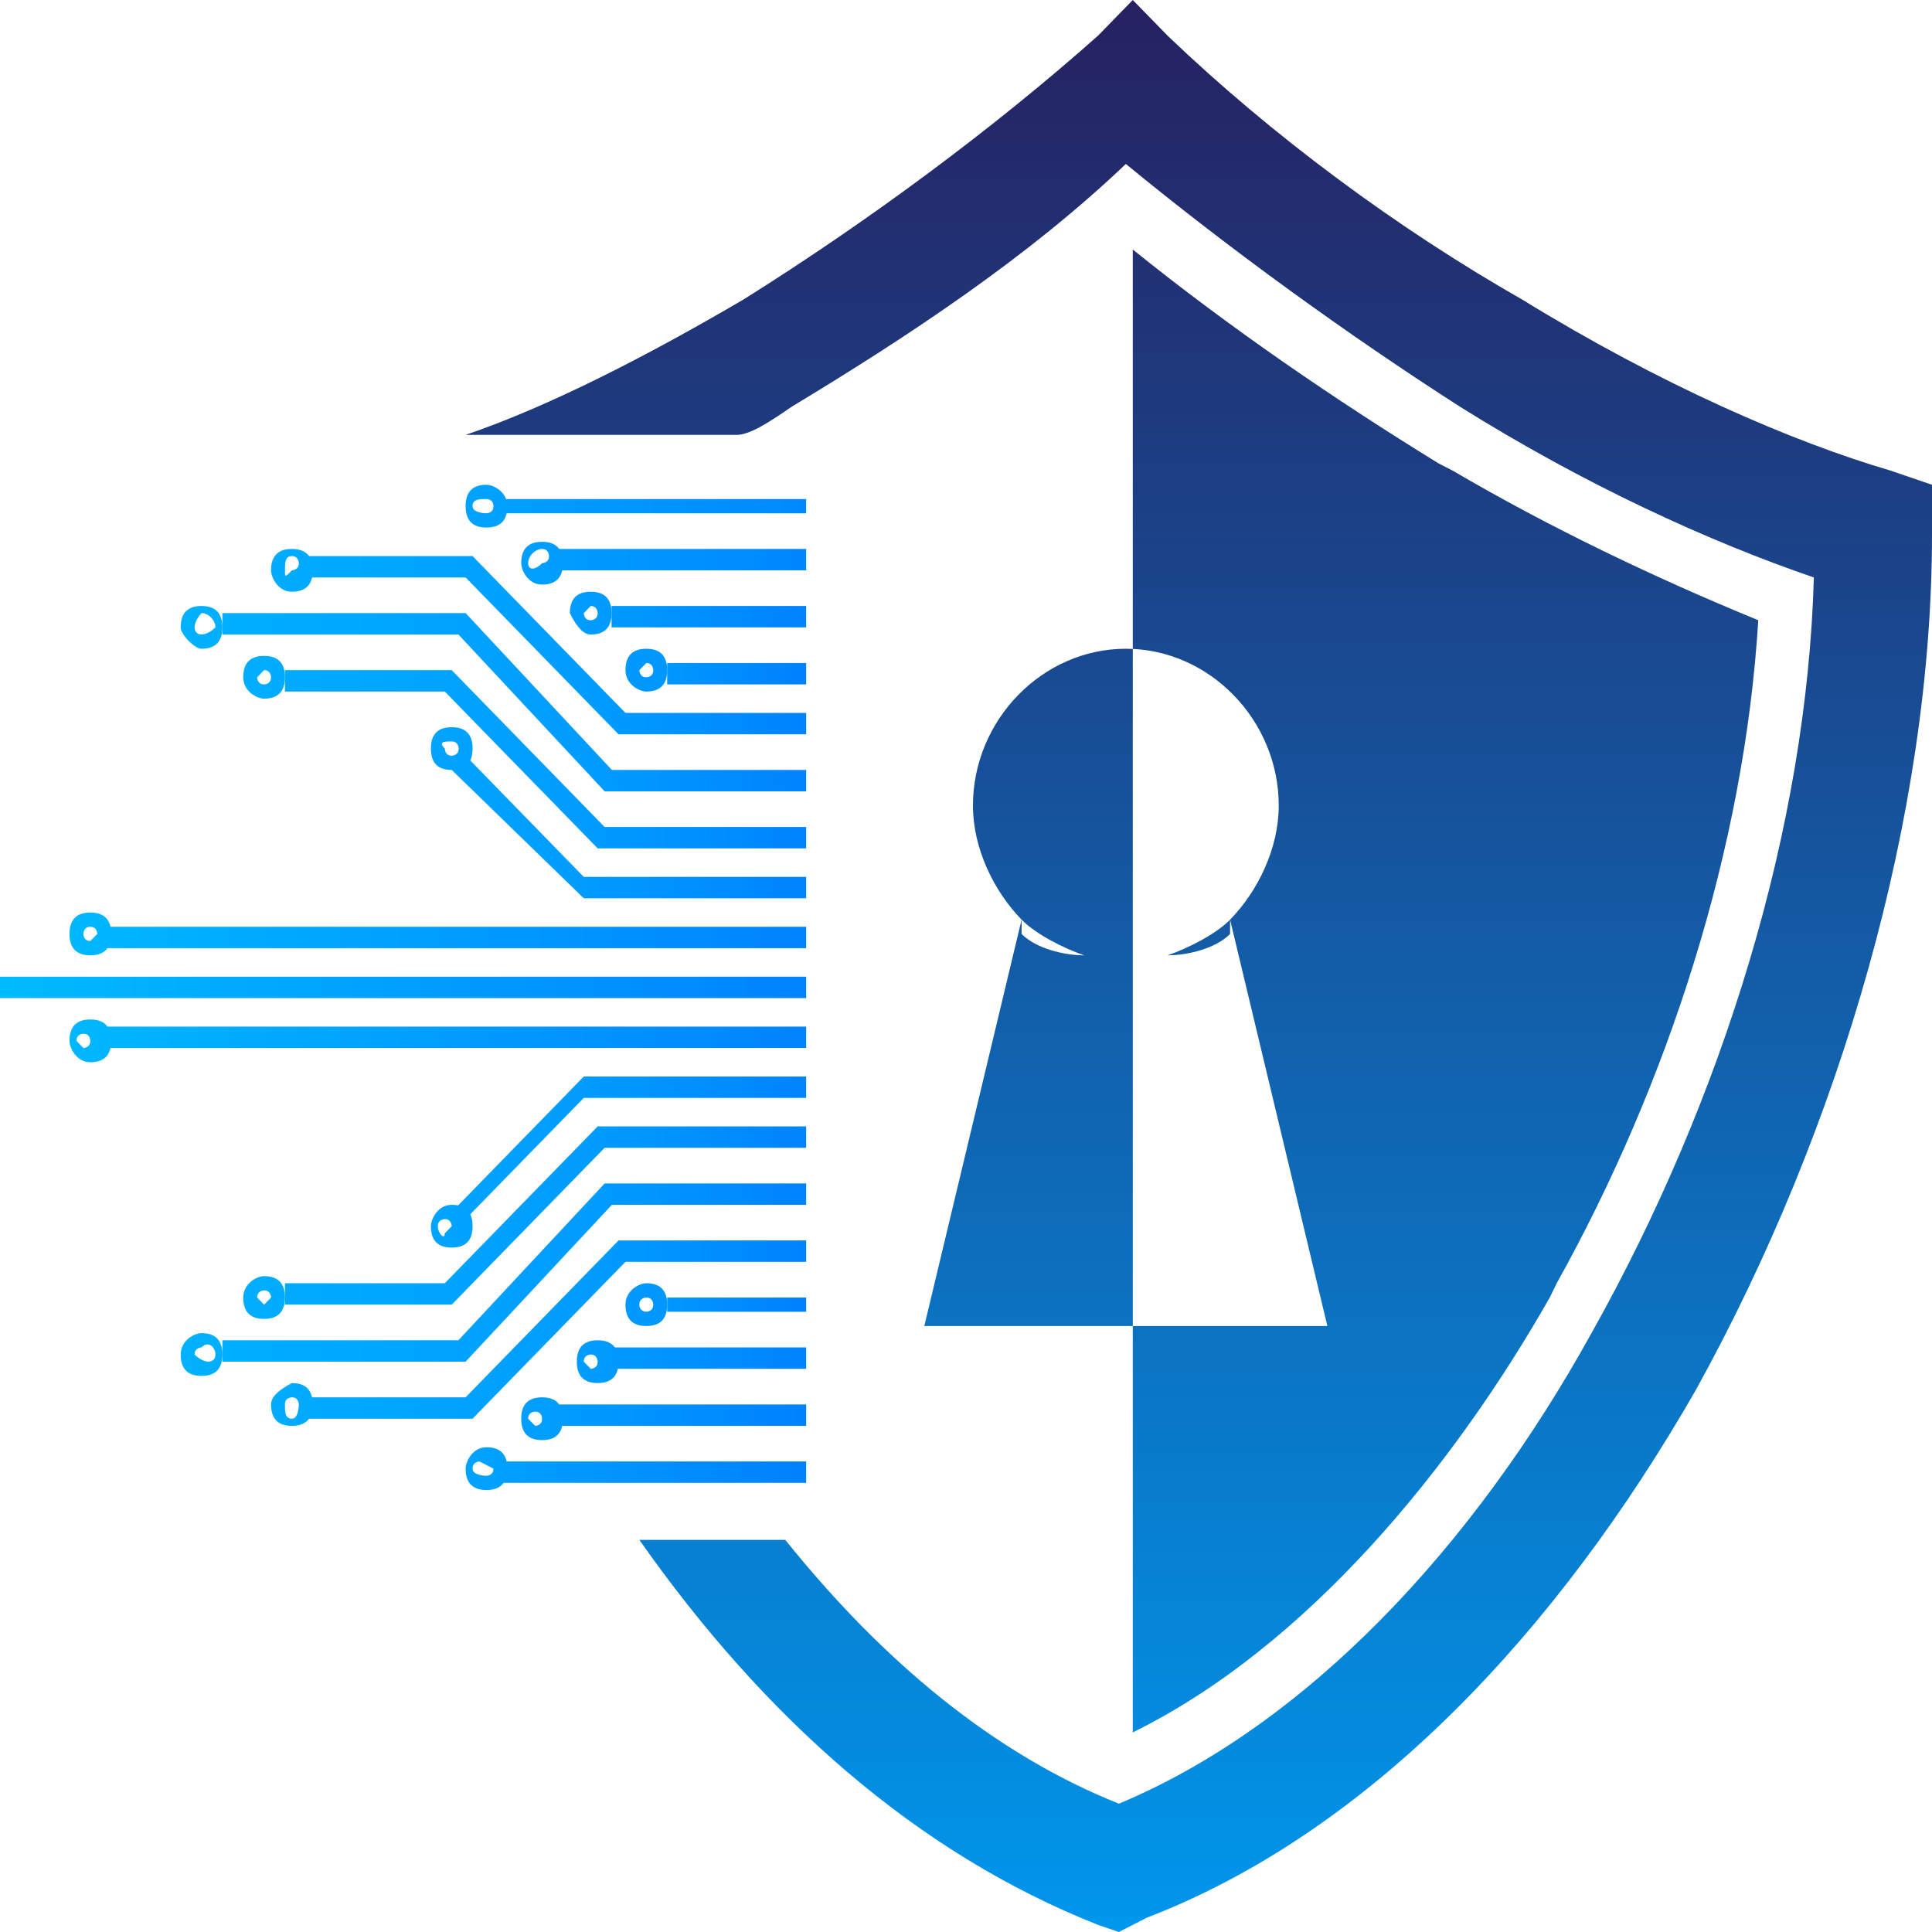
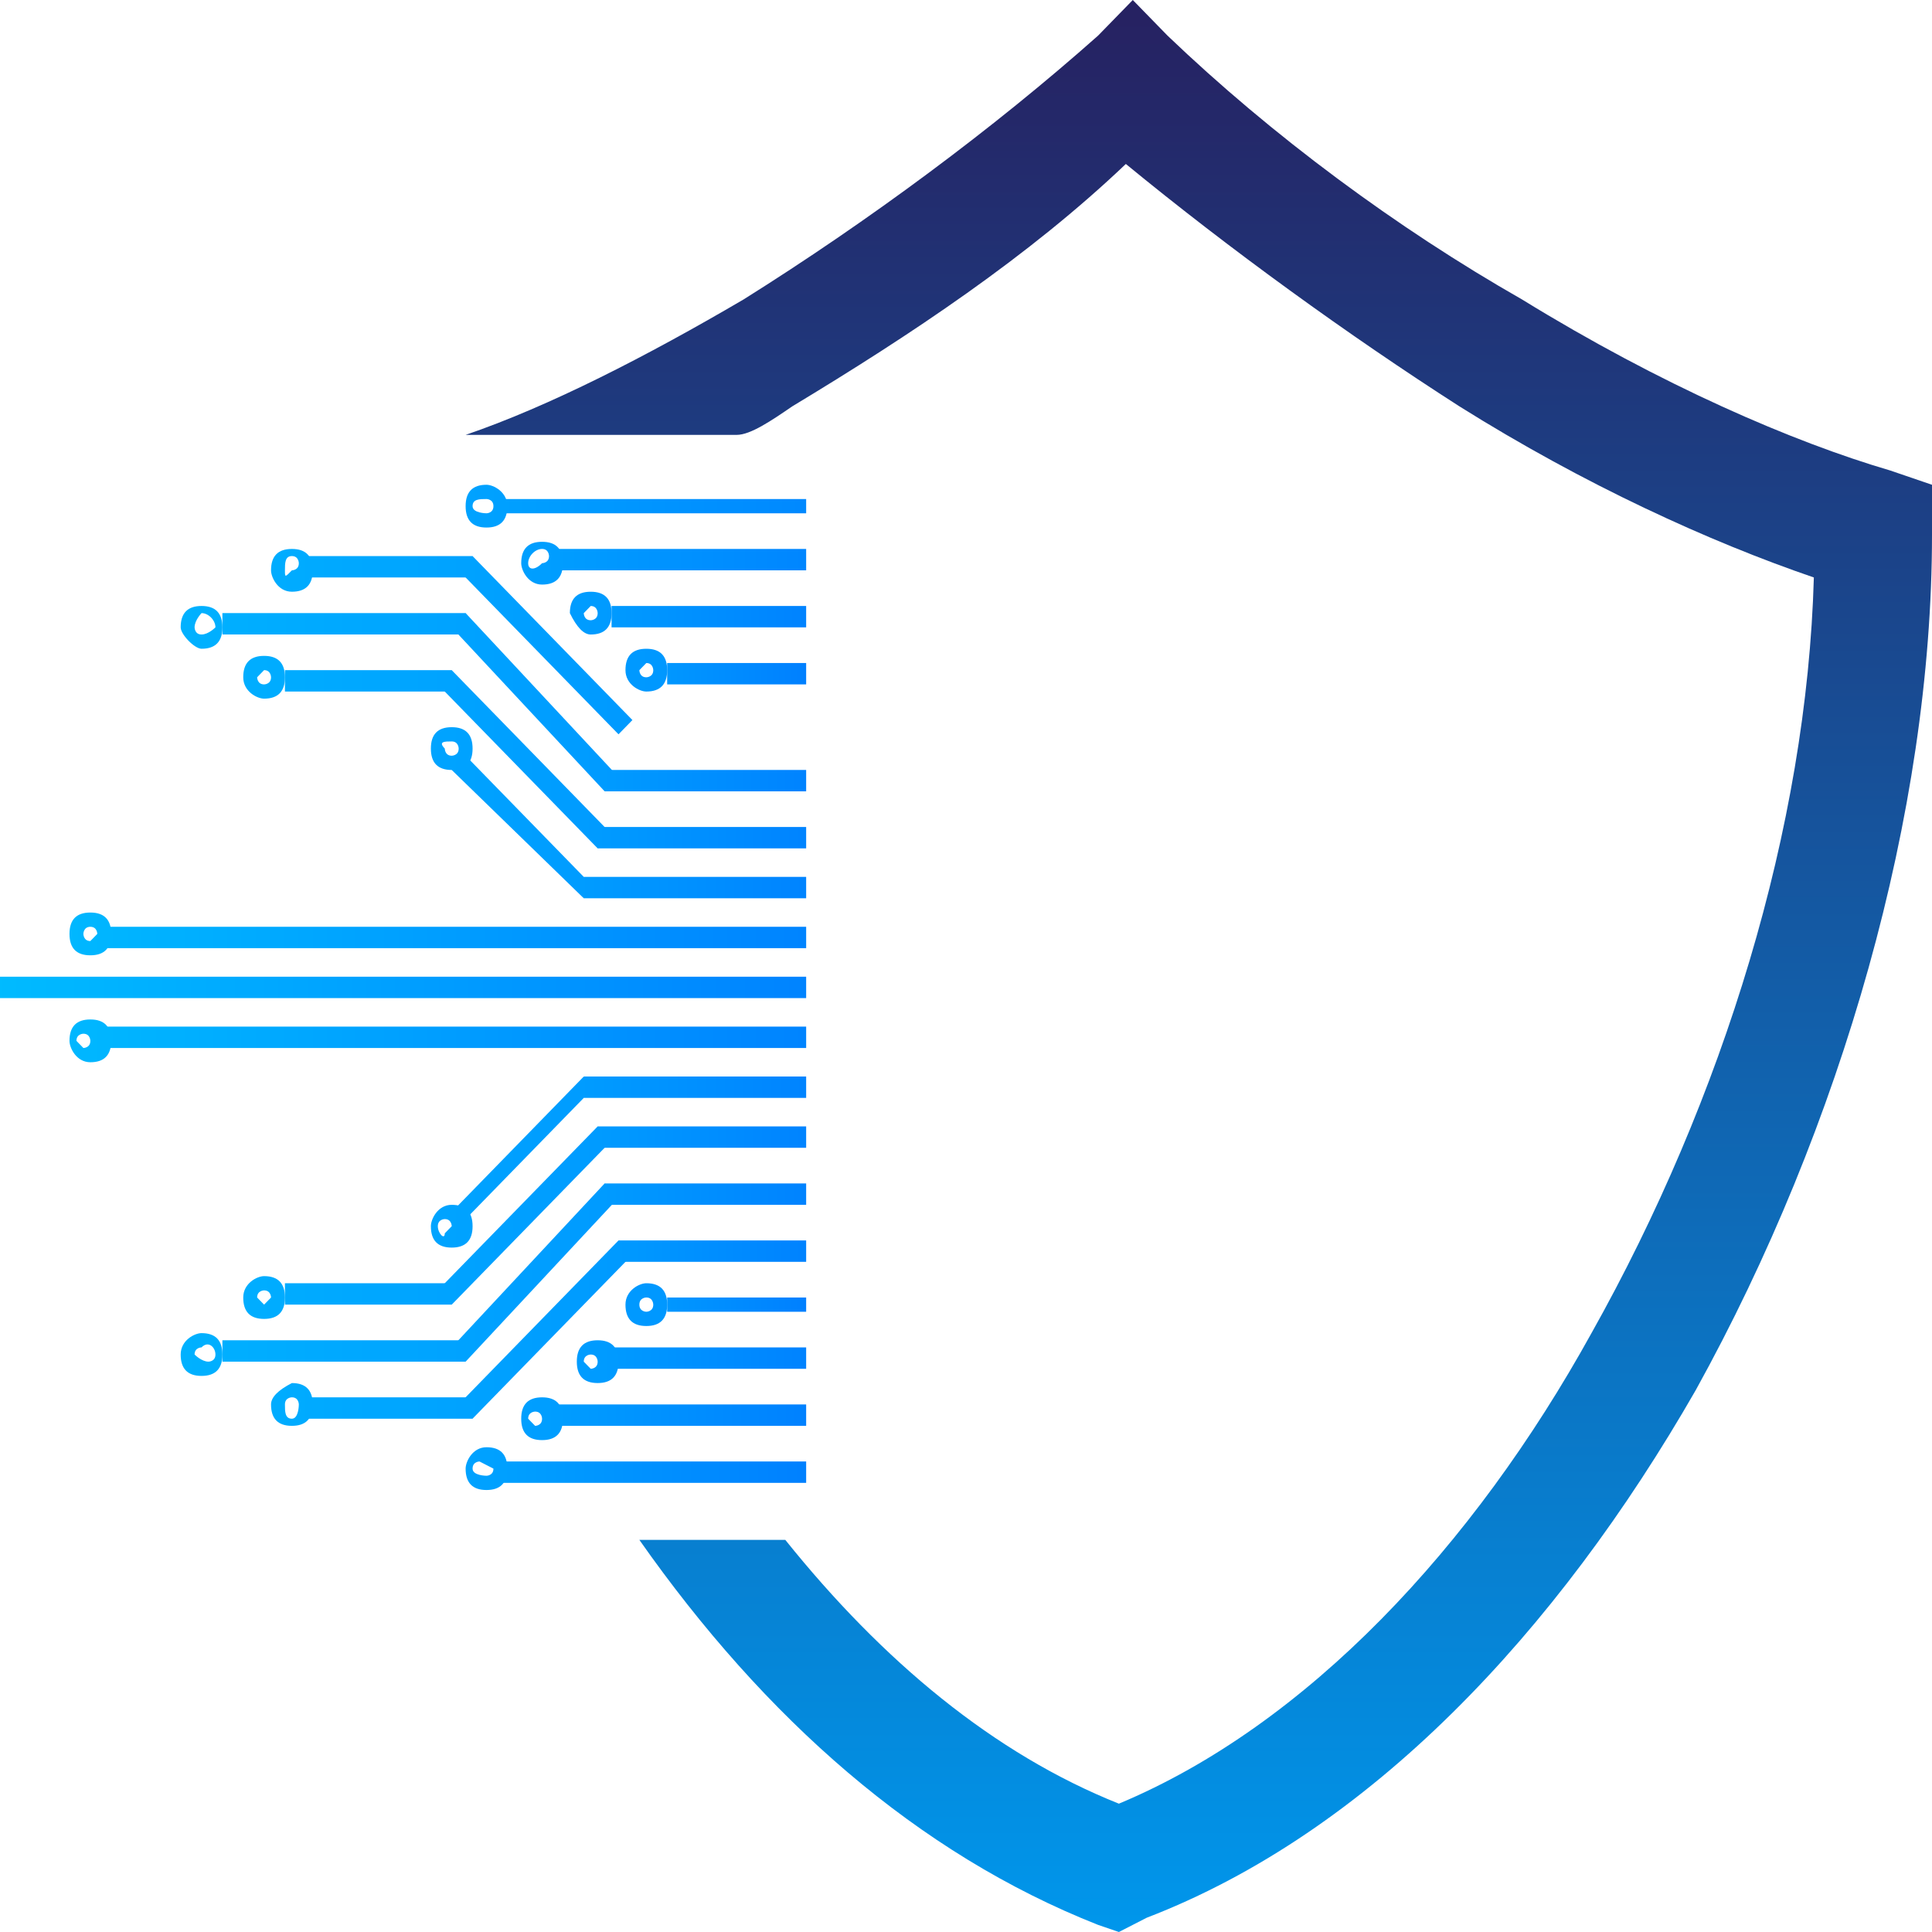
<svg xmlns="http://www.w3.org/2000/svg" width="256" height="256" viewBox="0 0 256 256" fill="none">
  <path d="M66.302 193.653H106.82V196.487H66.302V193.653Z" fill="url(#paint0_linear_4260_4866)" />
  <path d="M61.698 194.6C61.698 196.489 62.619 197.434 64.461 197.434C66.302 197.434 67.223 196.489 67.223 194.6C67.223 192.711 66.302 191.766 64.461 191.766C62.619 191.766 61.698 193.655 61.698 194.6ZM62.619 194.6C62.619 193.655 63.54 193.655 63.54 193.655L65.382 194.6C65.382 195.545 64.461 195.545 64.461 195.545C64.461 195.545 62.619 195.545 62.619 194.6Z" fill="url(#paint1_linear_4260_4866)" />
  <path d="M73.669 186.096H106.82V188.93H73.669V186.096Z" fill="url(#paint2_linear_4260_4866)" />
  <path d="M69.064 187.988C69.064 189.878 69.985 190.822 71.827 190.822C73.669 190.822 74.59 189.878 74.59 187.988C74.59 186.099 73.669 185.154 71.827 185.154C69.985 185.154 69.064 186.099 69.064 187.988ZM69.985 187.988C69.985 187.044 70.906 187.044 70.906 187.044C71.827 187.044 71.827 187.988 71.827 187.988C71.827 188.933 70.906 188.933 70.906 188.933L69.985 187.988Z" fill="url(#paint3_linear_4260_4866)" />
  <path d="M0 129.419H106.82V132.253H0V129.419Z" fill="url(#paint4_linear_4260_4866)" />
  <path d="M13.813 136.031H106.821V138.865H13.813V136.031Z" fill="url(#paint5_linear_4260_4866)" />
  <path d="M9.208 137.919C9.208 138.864 10.129 140.753 11.971 140.753C13.812 140.753 14.733 139.808 14.733 137.919C14.733 136.03 13.812 135.085 11.971 135.085C10.129 135.085 9.208 136.03 9.208 137.919ZM10.129 137.919C10.129 136.974 11.05 136.974 11.05 136.974C11.971 136.974 11.971 137.919 11.971 137.919C11.971 138.864 11.05 138.864 11.05 138.864L10.129 137.919Z" fill="url(#paint6_linear_4260_4866)" />
  <path d="M81.036 178.539H106.82V181.373H81.036V178.539Z" fill="url(#paint7_linear_4260_4866)" />
  <path d="M76.431 180.427C76.431 182.316 77.352 183.261 79.194 183.261C81.036 183.261 81.957 182.316 81.957 180.427C81.957 178.537 81.036 177.593 79.194 177.593C77.352 177.593 76.431 178.537 76.431 180.427ZM77.352 180.427C77.352 179.482 78.273 179.482 78.273 179.482C79.194 179.482 79.194 180.427 79.194 180.427C79.194 181.371 78.273 181.371 78.273 181.371L77.352 180.427Z" fill="url(#paint8_linear_4260_4866)" />
  <path d="M88.403 171.927H106.82V173.816H88.403V171.927Z" fill="url(#paint9_linear_4260_4866)" />
  <path d="M82.878 172.869C82.878 174.758 83.799 175.703 85.64 175.703C87.482 175.703 88.403 174.758 88.403 172.869C88.403 170.98 87.482 170.035 85.64 170.035C84.719 170.035 82.878 170.98 82.878 172.869ZM84.719 172.869C84.719 171.924 85.64 171.924 85.64 171.924C86.561 171.924 86.561 172.869 86.561 172.869C86.561 173.814 85.64 173.814 85.64 173.814C85.64 173.814 84.719 173.814 84.719 172.869Z" fill="url(#paint10_linear_4260_4866)" />
  <path d="M59.856 160.591L77.353 142.643L78.274 144.532L61.698 161.536L59.856 160.591Z" fill="url(#paint11_linear_4260_4866)" />
  <path d="M57.094 162.479C57.094 164.368 58.014 165.313 59.856 165.313C61.698 165.313 62.619 164.368 62.619 162.479C62.619 160.59 61.698 159.645 59.856 159.645C58.014 159.645 57.094 161.534 57.094 162.479ZM58.014 162.479C58.014 161.534 58.935 161.534 58.935 161.534C59.856 161.534 59.856 162.479 59.856 162.479L58.935 163.424C58.935 164.368 58.014 163.424 58.014 162.479Z" fill="url(#paint12_linear_4260_4866)" />
  <path d="M77.352 142.643H106.82V145.477H77.352V142.643Z" fill="url(#paint13_linear_4260_4866)" />
  <path d="M40.518 185.154H62.618V187.988H40.518V185.154Z" fill="url(#paint14_linear_4260_4866)" />
  <path d="M35.914 186.097C35.914 187.986 36.835 188.931 38.676 188.931C40.518 188.931 41.439 187.986 41.439 186.097C41.439 184.208 40.518 183.263 38.676 183.263C36.835 184.208 35.914 185.152 35.914 186.097ZM37.756 186.097C37.756 185.152 38.676 185.152 38.676 185.152C39.597 185.152 39.597 186.097 39.597 186.097C39.597 186.097 39.597 187.986 38.676 187.986C37.756 187.986 37.756 187.042 37.756 186.097Z" fill="url(#paint15_linear_4260_4866)" />
  <path d="M60.776 186.092L81.956 164.365L83.798 166.255L62.618 187.981L60.776 186.092Z" fill="url(#paint16_linear_4260_4866)" />
  <path d="M81.957 164.365H106.82V167.199H81.957V164.365Z" fill="url(#paint17_linear_4260_4866)" />
  <path d="M29.468 177.593H61.698V180.427H29.468V177.593Z" fill="url(#paint18_linear_4260_4866)" />
  <path d="M23.942 179.481C23.942 181.37 24.863 182.315 26.705 182.315C28.547 182.315 29.468 181.37 29.468 179.481C29.468 177.592 28.547 176.647 26.705 176.647C25.784 176.647 23.942 177.592 23.942 179.481ZM25.784 179.481C25.784 178.536 26.705 178.536 26.705 178.536C27.626 177.592 28.547 178.536 28.547 179.481C28.547 180.426 27.626 180.426 27.626 180.426C26.705 180.426 25.784 179.481 25.784 179.481Z" fill="url(#paint19_linear_4260_4866)" />
  <path d="M59.856 178.538L80.115 156.812L81.957 158.701L61.698 180.428L59.856 178.538Z" fill="url(#paint20_linear_4260_4866)" />
  <path d="M80.115 156.812H106.82V159.645H80.115V156.812Z" fill="url(#paint21_linear_4260_4866)" />
  <path d="M37.755 170.035H59.855V172.869H37.755V170.035Z" fill="url(#paint22_linear_4260_4866)" />
  <path d="M32.23 171.928C32.23 173.817 33.151 174.762 34.993 174.762C36.835 174.762 37.756 173.817 37.756 171.928C37.756 170.038 36.835 169.094 34.993 169.094C34.072 169.094 32.23 170.038 32.23 171.928ZM34.072 171.928C34.072 170.983 34.993 170.983 34.993 170.983C35.914 170.983 35.914 171.928 35.914 171.928L34.993 172.872L34.072 171.928Z" fill="url(#paint23_linear_4260_4866)" />
  <path d="M58.014 170.981L79.194 149.254L81.036 151.144L59.856 172.871L58.014 170.981Z" fill="url(#paint24_linear_4260_4866)" />
  <path d="M79.194 149.254H106.82V152.088H79.194V149.254Z" fill="url(#paint25_linear_4260_4866)" />
  <path d="M66.302 68.015H106.82V66.126H66.302V68.015Z" fill="url(#paint26_linear_4260_4866)" />
  <path d="M64.461 69.902C66.302 69.902 67.223 68.958 67.223 67.068C67.223 65.179 65.382 64.234 64.461 64.234C62.619 64.234 61.698 65.179 61.698 67.068C61.698 68.958 62.619 69.902 64.461 69.902ZM64.461 66.124C64.461 66.124 65.382 66.124 65.382 67.068C65.382 68.013 64.461 68.013 64.461 68.013C64.461 68.013 62.619 68.013 62.619 67.068C62.619 66.124 63.54 66.124 64.461 66.124Z" fill="url(#paint27_linear_4260_4866)" />
  <path d="M73.669 75.572H106.82V72.738H73.669V75.572Z" fill="url(#paint28_linear_4260_4866)" />
  <path d="M71.827 77.46C73.669 77.46 74.59 76.515 74.59 74.626C74.59 72.737 73.669 71.792 71.827 71.792C69.985 71.792 69.064 72.737 69.064 74.626C69.064 75.571 69.985 77.46 71.827 77.46ZM71.827 72.737C72.748 72.737 72.748 73.681 72.748 73.681C72.748 74.626 71.827 74.626 71.827 74.626C70.906 75.571 69.985 75.571 69.985 74.626C69.985 73.681 70.906 72.737 71.827 72.737Z" fill="url(#paint29_linear_4260_4866)" />
  <path d="M13.813 125.637H106.821V122.803H13.813V125.637Z" fill="url(#paint30_linear_4260_4866)" />
  <path d="M11.971 126.583C13.812 126.583 14.733 125.639 14.733 123.749C14.733 121.86 13.812 120.916 11.971 120.916C10.129 120.916 9.208 121.86 9.208 123.749C9.208 125.639 10.129 126.583 11.971 126.583ZM11.971 122.805C12.892 122.805 12.892 123.749 12.892 123.749L11.971 124.694C11.05 124.694 11.05 123.749 11.05 123.749C11.05 123.749 11.05 122.805 11.971 122.805Z" fill="url(#paint31_linear_4260_4866)" />
  <path d="M81.036 83.129H106.82V80.295H81.036V83.129Z" fill="url(#paint32_linear_4260_4866)" />
  <path d="M78.273 84.076C80.115 84.076 81.036 83.131 81.036 81.242C81.036 79.352 80.115 78.408 78.273 78.408C76.431 78.408 75.511 79.352 75.511 81.242C76.431 83.131 77.352 84.076 78.273 84.076ZM78.273 80.297C79.194 80.297 79.194 81.242 79.194 81.242C79.194 82.186 78.273 82.186 78.273 82.186C77.352 82.186 77.352 81.242 77.352 81.242L78.273 80.297Z" fill="url(#paint33_linear_4260_4866)" />
  <path d="M88.403 90.686H106.82V87.853H88.403V90.686Z" fill="url(#paint34_linear_4260_4866)" />
  <path d="M85.64 91.633C87.482 91.633 88.403 90.689 88.403 88.799C88.403 86.91 87.482 85.965 85.64 85.965C83.799 85.965 82.878 86.91 82.878 88.799C82.878 90.689 84.719 91.633 85.64 91.633ZM85.64 87.855C86.561 87.855 86.561 88.799 86.561 88.799C86.561 89.744 85.64 89.744 85.64 89.744C84.719 89.744 84.719 88.799 84.719 88.799L85.64 87.855Z" fill="url(#paint35_linear_4260_4866)" />
  <path d="M59.856 102.024L77.353 119.028L78.274 117.138L61.698 100.135L59.856 102.024Z" fill="url(#paint36_linear_4260_4866)" />
  <path d="M59.856 102.024C61.698 102.024 62.619 101.079 62.619 99.19C62.619 97.301 61.698 96.356 59.856 96.356C58.014 96.356 57.094 97.301 57.094 99.19C57.094 101.079 58.014 102.024 59.856 102.024ZM59.856 98.245C60.777 98.245 60.777 99.19 60.777 99.19C60.777 100.135 59.856 100.135 59.856 100.135C58.935 100.135 58.935 99.19 58.935 99.19C58.014 98.245 58.935 98.245 59.856 98.245Z" fill="url(#paint37_linear_4260_4866)" />
  <path d="M77.352 119.025H106.82V116.191H77.352V119.025Z" fill="url(#paint38_linear_4260_4866)" />
  <path d="M40.518 76.517H62.618V73.684H40.518V76.517Z" fill="url(#paint39_linear_4260_4866)" />
  <path d="M38.676 78.406C40.518 78.406 41.439 77.461 41.439 75.572C41.439 73.682 40.518 72.738 38.676 72.738C36.835 72.738 35.914 73.682 35.914 75.572C35.914 76.516 36.835 78.406 38.676 78.406ZM38.676 73.682C39.597 73.682 39.597 74.627 39.597 74.627C39.597 75.572 38.676 75.572 38.676 75.572C37.756 76.516 37.756 76.516 37.756 75.572C37.756 74.627 37.756 73.682 38.676 73.682Z" fill="url(#paint40_linear_4260_4866)" />
  <path d="M60.776 75.573L81.956 97.3L83.798 95.41L62.618 73.684L60.776 75.573Z" fill="url(#paint41_linear_4260_4866)" />
-   <path d="M81.957 97.298H106.82V94.464H81.957V97.298Z" fill="url(#paint42_linear_4260_4866)" />
+   <path d="M81.957 97.298H106.82V94.464V97.298Z" fill="url(#paint42_linear_4260_4866)" />
  <path d="M29.468 84.071H61.698V81.237H29.468V84.071Z" fill="url(#paint43_linear_4260_4866)" />
  <path d="M26.705 85.963C28.547 85.963 29.468 85.019 29.468 83.129C29.468 81.24 28.547 80.295 26.705 80.295C24.863 80.295 23.942 81.24 23.942 83.129C23.942 84.074 25.784 85.963 26.705 85.963ZM26.705 81.24C27.626 81.24 28.547 82.185 28.547 83.129C28.547 83.129 27.626 84.074 26.705 84.074C25.784 84.074 25.784 83.129 25.784 83.129C25.784 82.185 26.705 81.24 26.705 81.24Z" fill="url(#paint44_linear_4260_4866)" />
  <path d="M59.856 83.126L80.115 104.853L81.957 102.964L61.698 81.237L59.856 83.126Z" fill="url(#paint45_linear_4260_4866)" />
  <path d="M80.115 104.856H106.82V102.022H80.115V104.856Z" fill="url(#paint46_linear_4260_4866)" />
  <path d="M37.755 91.633H59.855V88.799H37.755V91.633Z" fill="url(#paint47_linear_4260_4866)" />
  <path d="M34.993 92.575C36.835 92.575 37.756 91.63 37.756 89.741C37.756 87.852 36.835 86.907 34.993 86.907C33.151 86.907 32.23 87.852 32.23 89.741C32.23 91.63 34.072 92.575 34.993 92.575ZM34.993 88.796C35.914 88.796 35.914 89.741 35.914 89.741C35.914 90.686 34.993 90.686 34.993 90.686C34.072 90.686 34.072 89.741 34.072 89.741L34.993 88.796Z" fill="url(#paint48_linear_4260_4866)" />
  <path d="M58.014 90.688L79.194 112.415L81.036 110.526L59.856 88.799L58.014 90.688Z" fill="url(#paint49_linear_4260_4866)" />
  <path d="M79.194 112.414H106.82V109.58H79.194V112.414Z" fill="url(#paint50_linear_4260_4866)" />
-   <path fill-rule="evenodd" clip-rule="evenodd" d="M162.993 121.86C161.152 123.749 157.468 125.639 154.706 126.583C157.468 126.583 161.152 125.639 162.993 123.749V121.86C166.677 118.081 169.439 112.414 169.439 106.746C169.439 95.41 160.231 85.963 149.18 85.963C138.13 85.963 128.921 95.41 128.921 106.746C128.921 112.414 131.684 118.081 135.367 121.86C137.209 123.749 140.893 125.639 143.655 126.583C140.893 126.583 137.209 125.639 135.367 123.749V121.86L122.475 175.705H149.18H175.885L162.993 121.86ZM150.101 229.55V175.705V85.963V33.063C162.993 43.454 176.806 52.901 190.619 61.403L192.461 62.347C205.353 69.904 219.166 76.517 232.979 82.185C231.137 112.414 221.008 143.587 206.274 170.037L205.353 171.926C192.461 194.598 173.123 218.214 150.101 229.55Z" fill="url(#paint51_linear_4260_4866)" />
  <path d="M151.943 254.111C181.41 242.775 206.273 216.325 224.691 184.207C244.029 149.255 256 107.69 256 70.849V64.236L250.475 62.347C237.583 58.568 220.086 51.011 201.669 39.675C185.094 30.229 168.518 17.948 154.705 4.723L150.101 0L145.497 4.723C131.684 17.004 115.108 29.284 98.533 39.675C85.641 47.233 72.749 53.845 61.698 57.624H97.612C99.454 57.624 102.216 55.734 104.979 53.845C120.633 44.398 136.288 34.007 149.18 21.727C162.993 33.063 178.648 44.398 193.381 53.845C209.957 64.236 226.532 71.793 240.345 76.517C239.424 109.579 228.374 145.476 210.878 176.649C195.223 204.989 173.122 228.605 148.259 238.996C131.684 232.384 116.95 220.103 104.058 204.044H84.72C101.295 227.661 121.554 245.609 145.497 255.055L148.259 256L151.943 254.111Z" fill="url(#paint52_linear_4260_4866)" />
  <defs>
    <linearGradient id="paint0_linear_4260_4866" x1="28.196" y1="194.93" x2="112.711" y2="194.93" gradientUnits="userSpaceOnUse">
      <stop stop-color="#00BEFF" />
      <stop offset="0.984" stop-color="#007DFF" />
    </linearGradient>
    <linearGradient id="paint1_linear_4260_4866" x1="-8.473" y1="194.933" x2="157.082" y2="194.933" gradientUnits="userSpaceOnUse">
      <stop stop-color="#00BEFF" />
      <stop offset="0.984" stop-color="#007DFF" />
    </linearGradient>
    <linearGradient id="paint2_linear_4260_4866" x1="34.885" y1="187.524" x2="113.039" y2="187.524" gradientUnits="userSpaceOnUse">
      <stop stop-color="#00BEFF" />
      <stop offset="0.984" stop-color="#007DFF" />
    </linearGradient>
    <linearGradient id="paint3_linear_4260_4866" x1="-8.474" y1="187.526" x2="157.082" y2="187.526" gradientUnits="userSpaceOnUse">
      <stop stop-color="#00BEFF" />
      <stop offset="0.984" stop-color="#007DFF" />
    </linearGradient>
    <linearGradient id="paint4_linear_4260_4866" x1="-6.537" y1="130.963" x2="121.028" y2="130.963" gradientUnits="userSpaceOnUse">
      <stop stop-color="#00BEFF" />
      <stop offset="0.984" stop-color="#007DFF" />
    </linearGradient>
    <linearGradient id="paint5_linear_4260_4866" x1="-3.004" y1="137.606" x2="121.963" y2="137.606" gradientUnits="userSpaceOnUse">
      <stop stop-color="#00BEFF" />
      <stop offset="0.984" stop-color="#007DFF" />
    </linearGradient>
    <linearGradient id="paint6_linear_4260_4866" x1="-8.475" y1="137.605" x2="157.081" y2="137.605" gradientUnits="userSpaceOnUse">
      <stop stop-color="#00BEFF" />
      <stop offset="0.984" stop-color="#007DFF" />
    </linearGradient>
    <linearGradient id="paint7_linear_4260_4866" x1="41.526" y1="180.115" x2="114.454" y2="180.115" gradientUnits="userSpaceOnUse">
      <stop stop-color="#00BEFF" />
      <stop offset="0.984" stop-color="#007DFF" />
    </linearGradient>
    <linearGradient id="paint8_linear_4260_4866" x1="-8.475" y1="180.114" x2="157.083" y2="180.114" gradientUnits="userSpaceOnUse">
      <stop stop-color="#00BEFF" />
      <stop offset="0.984" stop-color="#007DFF" />
    </linearGradient>
    <linearGradient id="paint9_linear_4260_4866" x1="57.459" y1="172.708" x2="110.007" y2="172.708" gradientUnits="userSpaceOnUse">
      <stop stop-color="#00BEFF" />
      <stop offset="0.984" stop-color="#007DFF" />
    </linearGradient>
    <linearGradient id="paint10_linear_4260_4866" x1="-8.475" y1="172.706" x2="157.082" y2="172.706" gradientUnits="userSpaceOnUse">
      <stop stop-color="#00BEFF" />
      <stop offset="0.984" stop-color="#007DFF" />
    </linearGradient>
    <linearGradient id="paint11_linear_4260_4866" x1="-8.474" y1="152.474" x2="157.083" y2="152.474" gradientUnits="userSpaceOnUse">
      <stop stop-color="#00BEFF" />
      <stop offset="0.984" stop-color="#007DFF" />
    </linearGradient>
    <linearGradient id="paint12_linear_4260_4866" x1="-8.475" y1="162.632" x2="157.083" y2="162.632" gradientUnits="userSpaceOnUse">
      <stop stop-color="#00BEFF" />
      <stop offset="0.984" stop-color="#007DFF" />
    </linearGradient>
    <linearGradient id="paint13_linear_4260_4866" x1="34.97" y1="144.302" x2="116.436" y2="144.302" gradientUnits="userSpaceOnUse">
      <stop stop-color="#00BEFF" />
      <stop offset="0.984" stop-color="#007DFF" />
    </linearGradient>
    <linearGradient id="paint14_linear_4260_4866" x1="-8.475" y1="186.556" x2="157.082" y2="186.556" gradientUnits="userSpaceOnUse">
      <stop stop-color="#00BEFF" />
      <stop offset="0.984" stop-color="#007DFF" />
    </linearGradient>
    <linearGradient id="paint15_linear_4260_4866" x1="-8.474" y1="186.554" x2="157.083" y2="186.554" gradientUnits="userSpaceOnUse">
      <stop stop-color="#00BEFF" />
      <stop offset="0.984" stop-color="#007DFF" />
    </linearGradient>
    <linearGradient id="paint16_linear_4260_4866" x1="-8.475" y1="176.193" x2="157.082" y2="176.193" gradientUnits="userSpaceOnUse">
      <stop stop-color="#00BEFF" />
      <stop offset="0.984" stop-color="#007DFF" />
    </linearGradient>
    <linearGradient id="paint17_linear_4260_4866" x1="43.77" y1="165.837" x2="113.684" y2="165.837" gradientUnits="userSpaceOnUse">
      <stop stop-color="#00BEFF" />
      <stop offset="0.984" stop-color="#007DFF" />
    </linearGradient>
    <linearGradient id="paint18_linear_4260_4866" x1="-8.475" y1="179.082" x2="157.083" y2="179.082" gradientUnits="userSpaceOnUse">
      <stop stop-color="#00BEFF" />
      <stop offset="0.984" stop-color="#007DFF" />
    </linearGradient>
    <linearGradient id="paint19_linear_4260_4866" x1="-8.475" y1="179.081" x2="157.082" y2="179.081" gradientUnits="userSpaceOnUse">
      <stop stop-color="#00BEFF" />
      <stop offset="0.984" stop-color="#007DFF" />
    </linearGradient>
    <linearGradient id="paint20_linear_4260_4866" x1="-8.474" y1="168.727" x2="157.083" y2="168.727" gradientUnits="userSpaceOnUse">
      <stop stop-color="#00BEFF" />
      <stop offset="0.984" stop-color="#007DFF" />
    </linearGradient>
    <linearGradient id="paint21_linear_4260_4866" x1="40.818" y1="158.37" x2="114.707" y2="158.37" gradientUnits="userSpaceOnUse">
      <stop stop-color="#00BEFF" />
      <stop offset="0.984" stop-color="#007DFF" />
    </linearGradient>
    <linearGradient id="paint22_linear_4260_4866" x1="-8.475" y1="171.646" x2="157.082" y2="171.646" gradientUnits="userSpaceOnUse">
      <stop stop-color="#00BEFF" />
      <stop offset="0.984" stop-color="#007DFF" />
    </linearGradient>
    <linearGradient id="paint23_linear_4260_4866" x1="-8.474" y1="171.649" x2="157.083" y2="171.649" gradientUnits="userSpaceOnUse">
      <stop stop-color="#00BEFF" />
      <stop offset="0.984" stop-color="#007DFF" />
    </linearGradient>
    <linearGradient id="paint24_linear_4260_4866" x1="-8.474" y1="161.29" x2="157.083" y2="161.29" gradientUnits="userSpaceOnUse">
      <stop stop-color="#00BEFF" />
      <stop offset="0.984" stop-color="#007DFF" />
    </linearGradient>
    <linearGradient id="paint25_linear_4260_4866" x1="37.91" y1="150.934" x2="115.809" y2="150.934" gradientUnits="userSpaceOnUse">
      <stop stop-color="#00BEFF" />
      <stop offset="0.984" stop-color="#007DFF" />
    </linearGradient>
    <linearGradient id="paint26_linear_4260_4866" x1="14.989" y1="66.992" x2="128.692" y2="66.992" gradientUnits="userSpaceOnUse">
      <stop stop-color="#00BEFF" />
      <stop offset="0.984" stop-color="#007DFF" />
    </linearGradient>
    <linearGradient id="paint27_linear_4260_4866" x1="-8.473" y1="66.99" x2="157.082" y2="66.99" gradientUnits="userSpaceOnUse">
      <stop stop-color="#00BEFF" />
      <stop offset="0.984" stop-color="#007DFF" />
    </linearGradient>
    <linearGradient id="paint28_linear_4260_4866" x1="27.352" y1="74.399" x2="120.691" y2="74.399" gradientUnits="userSpaceOnUse">
      <stop stop-color="#00BEFF" />
      <stop offset="0.984" stop-color="#007DFF" />
    </linearGradient>
    <linearGradient id="paint29_linear_4260_4866" x1="-8.474" y1="74.398" x2="157.082" y2="74.398" gradientUnits="userSpaceOnUse">
      <stop stop-color="#00BEFF" />
      <stop offset="0.984" stop-color="#007DFF" />
    </linearGradient>
    <linearGradient id="paint30_linear_4260_4866" x1="-3.004" y1="124.316" x2="121.963" y2="124.316" gradientUnits="userSpaceOnUse">
      <stop stop-color="#00BEFF" />
      <stop offset="0.984" stop-color="#007DFF" />
    </linearGradient>
    <linearGradient id="paint31_linear_4260_4866" x1="-8.475" y1="124.317" x2="157.081" y2="124.317" gradientUnits="userSpaceOnUse">
      <stop stop-color="#00BEFF" />
      <stop offset="0.984" stop-color="#007DFF" />
    </linearGradient>
    <linearGradient id="paint32_linear_4260_4866" x1="41.526" y1="81.808" x2="114.454" y2="81.808" gradientUnits="userSpaceOnUse">
      <stop stop-color="#00BEFF" />
      <stop offset="0.984" stop-color="#007DFF" />
    </linearGradient>
    <linearGradient id="paint33_linear_4260_4866" x1="-8.475" y1="81.809" x2="157.082" y2="81.809" gradientUnits="userSpaceOnUse">
      <stop stop-color="#00BEFF" />
      <stop offset="0.984" stop-color="#007DFF" />
    </linearGradient>
    <linearGradient id="paint34_linear_4260_4866" x1="57.459" y1="89.215" x2="110.007" y2="89.215" gradientUnits="userSpaceOnUse">
      <stop stop-color="#00BEFF" />
      <stop offset="0.984" stop-color="#007DFF" />
    </linearGradient>
    <linearGradient id="paint35_linear_4260_4866" x1="-8.475" y1="89.217" x2="157.082" y2="89.217" gradientUnits="userSpaceOnUse">
      <stop stop-color="#00BEFF" />
      <stop offset="0.984" stop-color="#007DFF" />
    </linearGradient>
    <linearGradient id="paint36_linear_4260_4866" x1="-8.474" y1="109.451" x2="157.083" y2="109.451" gradientUnits="userSpaceOnUse">
      <stop stop-color="#00BEFF" />
      <stop offset="0.984" stop-color="#007DFF" />
    </linearGradient>
    <linearGradient id="paint37_linear_4260_4866" x1="-8.475" y1="99.291" x2="157.083" y2="99.291" gradientUnits="userSpaceOnUse">
      <stop stop-color="#00BEFF" />
      <stop offset="0.984" stop-color="#007DFF" />
    </linearGradient>
    <linearGradient id="paint38_linear_4260_4866" x1="34.97" y1="117.62" x2="116.436" y2="117.62" gradientUnits="userSpaceOnUse">
      <stop stop-color="#00BEFF" />
      <stop offset="0.984" stop-color="#007DFF" />
    </linearGradient>
    <linearGradient id="paint39_linear_4260_4866" x1="-8.475" y1="75.37" x2="157.082" y2="75.37" gradientUnits="userSpaceOnUse">
      <stop stop-color="#00BEFF" />
      <stop offset="0.984" stop-color="#007DFF" />
    </linearGradient>
    <linearGradient id="paint40_linear_4260_4866" x1="-8.474" y1="75.369" x2="157.083" y2="75.369" gradientUnits="userSpaceOnUse">
      <stop stop-color="#00BEFF" />
      <stop offset="0.984" stop-color="#007DFF" />
    </linearGradient>
    <linearGradient id="paint41_linear_4260_4866" x1="-8.475" y1="85.726" x2="157.082" y2="85.726" gradientUnits="userSpaceOnUse">
      <stop stop-color="#00BEFF" />
      <stop offset="0.984" stop-color="#007DFF" />
    </linearGradient>
    <linearGradient id="paint42_linear_4260_4866" x1="43.77" y1="96.082" x2="113.684" y2="96.082" gradientUnits="userSpaceOnUse">
      <stop stop-color="#00BEFF" />
      <stop offset="0.984" stop-color="#007DFF" />
    </linearGradient>
    <linearGradient id="paint43_linear_4260_4866" x1="-8.475" y1="82.835" x2="157.083" y2="82.835" gradientUnits="userSpaceOnUse">
      <stop stop-color="#00BEFF" />
      <stop offset="0.984" stop-color="#007DFF" />
    </linearGradient>
    <linearGradient id="paint44_linear_4260_4866" x1="-8.475" y1="82.838" x2="157.082" y2="82.838" gradientUnits="userSpaceOnUse">
      <stop stop-color="#00BEFF" />
      <stop offset="0.984" stop-color="#007DFF" />
    </linearGradient>
    <linearGradient id="paint45_linear_4260_4866" x1="-8.474" y1="93.192" x2="157.083" y2="93.192" gradientUnits="userSpaceOnUse">
      <stop stop-color="#00BEFF" />
      <stop offset="0.984" stop-color="#007DFF" />
    </linearGradient>
    <linearGradient id="paint46_linear_4260_4866" x1="40.818" y1="103.551" x2="114.707" y2="103.551" gradientUnits="userSpaceOnUse">
      <stop stop-color="#00BEFF" />
      <stop offset="0.984" stop-color="#007DFF" />
    </linearGradient>
    <linearGradient id="paint47_linear_4260_4866" x1="-8.475" y1="90.277" x2="157.082" y2="90.277" gradientUnits="userSpaceOnUse">
      <stop stop-color="#00BEFF" />
      <stop offset="0.984" stop-color="#007DFF" />
    </linearGradient>
    <linearGradient id="paint48_linear_4260_4866" x1="-8.474" y1="90.275" x2="157.083" y2="90.275" gradientUnits="userSpaceOnUse">
      <stop stop-color="#00BEFF" />
      <stop offset="0.984" stop-color="#007DFF" />
    </linearGradient>
    <linearGradient id="paint49_linear_4260_4866" x1="-8.474" y1="100.633" x2="157.083" y2="100.633" gradientUnits="userSpaceOnUse">
      <stop stop-color="#00BEFF" />
      <stop offset="0.984" stop-color="#007DFF" />
    </linearGradient>
    <linearGradient id="paint50_linear_4260_4866" x1="37.91" y1="110.988" x2="115.809" y2="110.988" gradientUnits="userSpaceOnUse">
      <stop stop-color="#00BEFF" />
      <stop offset="0.984" stop-color="#007DFF" />
    </linearGradient>
    <linearGradient id="paint51_linear_4260_4866" x1="177.781" y1="251.79" x2="177.781" y2="2.118" gradientUnits="userSpaceOnUse">
      <stop stop-color="#0096EB" />
      <stop offset="1" stop-color="#262262" />
    </linearGradient>
    <linearGradient id="paint52_linear_4260_4866" x1="158.531" y1="254.868" x2="158.531" y2="1.528" gradientUnits="userSpaceOnUse">
      <stop stop-color="#0096EB" />
      <stop offset="0.996" stop-color="#262262" />
    </linearGradient>
  </defs>
</svg>